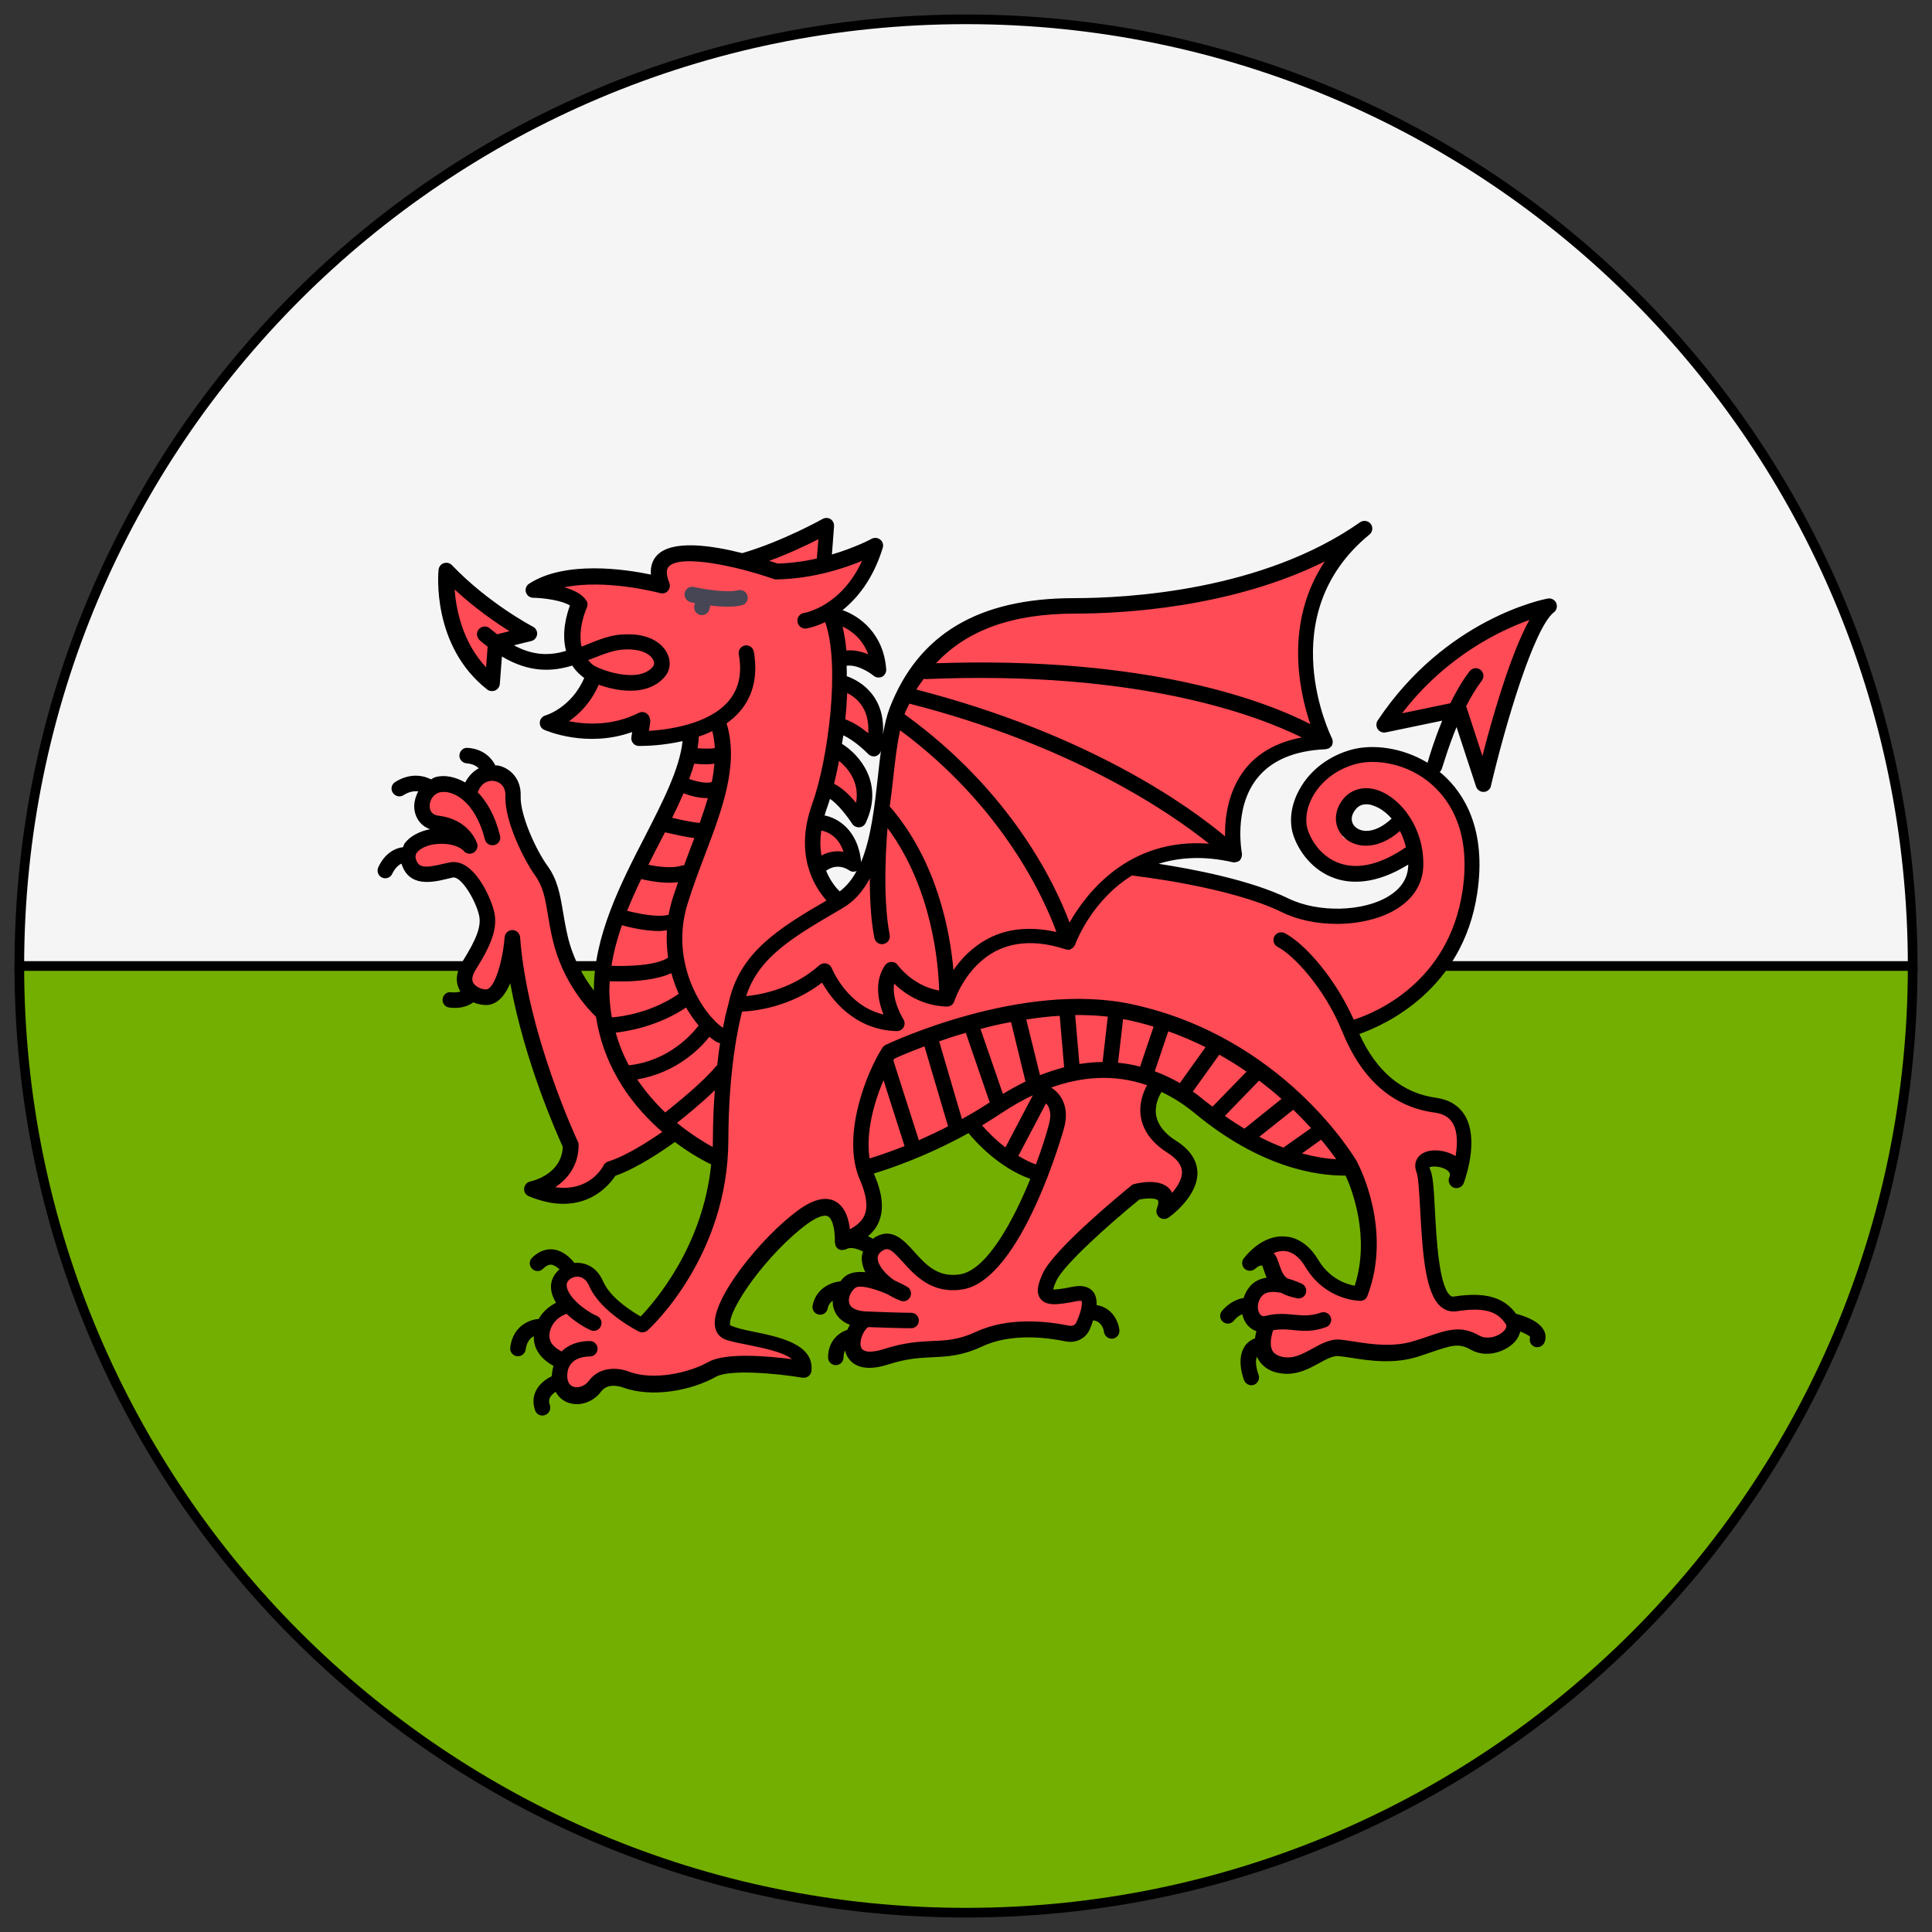
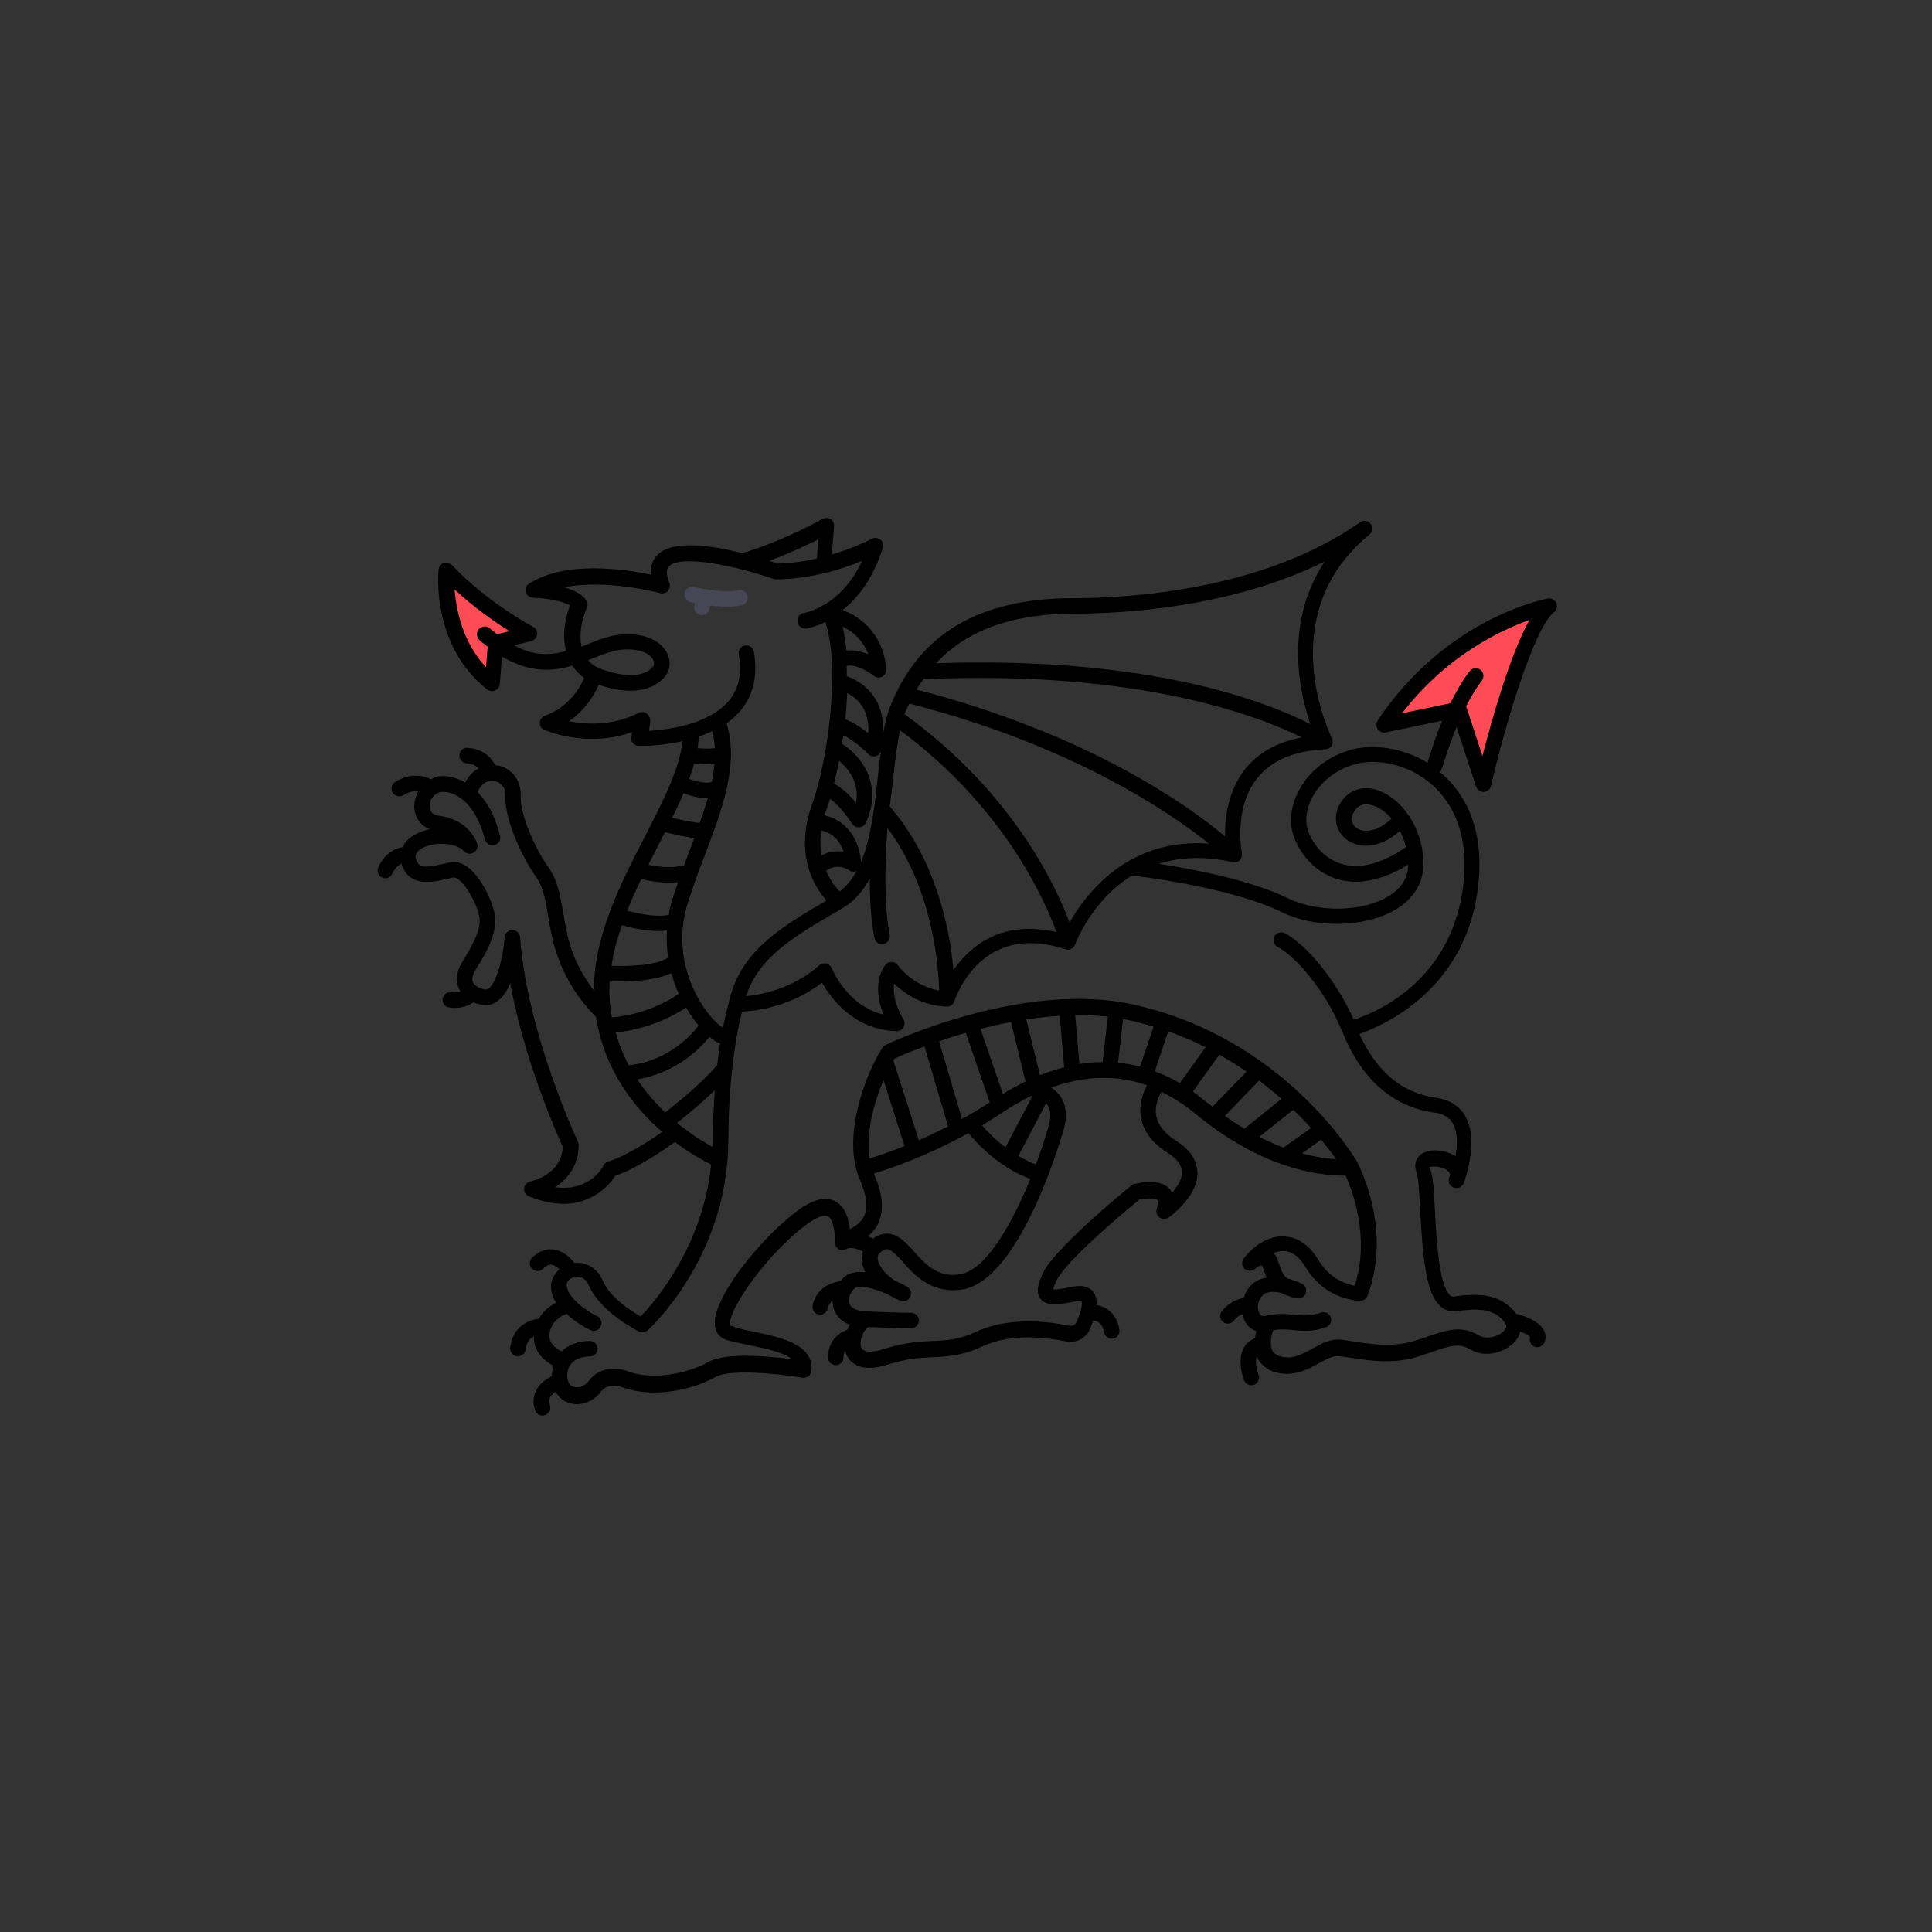
<svg xmlns="http://www.w3.org/2000/svg" version="1.1" id="Layer_1" x="0px" y="0px" viewBox="0 0 1000 1000" style="enable-background:new 0 0 1000 1000;" xml:space="preserve">
  <rect x="0" y="0" width="1000" height="1000" fill="#333333" stroke="none" />
  <style type="text/css">
	.st0{fill:#73AF00;stroke:#000000;stroke-width:5;stroke-miterlimit:10;}
	.st1{fill:#F5F5F5;stroke:#000000;stroke-width:5;stroke-miterlimit:10;}
	.st2{fill:#FF4B55;}
	.st3{fill:#464655;}
</style>
  <g>
-     <path class="st0" d="M990,500c0,270.6-219.4,490-490,490S10,770.6,10,500" />
-     <path class="st1" d="M990,500c0-270.6-219.4-490-490-490S10,229.4,10,500H990z" />
    <g>
      <path class="st2" d="M756.2,367.2c0,0,11.7,32,12.7,33.7l1.3-2.7l8-41.7l20.7-38.7l-6,0.7l-47.1,22.7c0,0-28,30.7-28.4,31.7    C717.1,373.9,756.2,367.2,756.2,367.2z" />
-       <path class="st2" d="M772.7,673.5c-1.6-0.2-24.7,0.9-24.7,0.9l-7.6-25.4l-4.3-47.9l8.2-2.2l10.2,4.8l3.7-19.2    c0,0-8.8-9.7-10.5-10.3s-21.7-5.2-21.7-5.2l-26.9-35.5l32-17.9l25-34.4l6-31l-5-25.7l-11.4-19.1c-0.2-0.5-0.3-1-0.3-1    c-0.1-0.1-0.4-0.3-0.5-0.4l-2.1-3.6l0,2.1c-4.9-3.1-15-8.4-17.7-9.8c-3.3-1.7-21-4.7-24.7-2c-3.7,2.7-20.7,10.7-23.7,16.4    c-3,5.7-5,26-5,26s5,11.3,11.3,14c6.3,2.7,18.7,5.7,20.7,5c1.7-0.6,21.3-6.4,26.7-8.8l2.4,4.8l-1,13.7l-11,7.7l-20.4,8    c0,0-31-8.7-32.4-8.3c-1.3,0.3-39.7-11.3-39.7-11.3l-36-8.3l12-6l32.7-2.3c0,0,6.3-37,7.3-37.7c1-0.7,22.4-17.7,22.4-17.7    l17.7-4.3l-10.7-45.3l16-49.4l-41.8,12l-66.3,16.5l-42.3-2.7l-37.4,12l-24,21.8l-13.8,18.7l-4.9,29.8l-3.1,39.6l-11.6,21.8    l-13.1,10.3c-1.5-3.9-8.4-18.7-8.4-18.7l16.7-4l-4.3-11l-11.7-8.7l3.7-13.3l13.3,7.3l3.7,2.7l2.3-13.7l-14.7-20.7l2.3-10.3    l17.7,9.3l-2-24l-15.7-9.7l1-13.3l17.1,5.1l-1.8-12.7l-18.7-13.6l18.2-29.4l-22.2,1.1l-1.8-9.6l-5.8-2.2c0,0-30.9,13.1-33.1,12.7    c-2.2-0.4-26.9-3.8-29.8-3.1s-13.1,3.3-13.1,3.3l-2.9,11.3l-18.9-3.1l-28-2.3l-8.5,10.3l13.3,5.3c0,0-3.1,23.6-2.2,25.4    c0.9,1.8,8.9,13.3,8.9,13.3L288,375.4l18.7,2.7l25.8-4l-0.9,6.2l34.3-3.6l-7.6,4l-9.8,29.4L320,468l-10,51.4l-16-16.7l-10.7-44.1    l-16-43.4c0,0-3.3-13.3-5.3-13.7c-2-0.3-10.7-2-10.7-2l-11,9l-14-2l-8,11l9,14c0,0-15,6-15,7.7c0,1.7,1,11.3,2,11.7    c1,0.3,23.7-0.3,23.7-0.3l13.7,24.4l-10.7,28l5.3,10.7l9.3,1.3l8.7-10l30,89.8c0,0-2.3,11.7-4,12.7c-1.7,1-9.7,10-7.7,10    c2,0,14.3,1.7,15.7,1c1.3-0.7,18.7-14,18.7-14s27.4-21,29-19.4c1.7,1.7,27.7,17.7,27.7,17.7l-12,41.4l-28.4,41.4l-17.7-10.7    l-12.7-18l-9.3,3l-3.3,5.7l1.3,12c0,0-9.7,7.7-9.7,9.3c0,1.7,1,13.7,1,13.7s6.3,3,6.7,4.7c0.3,1.7,3.7,13.7,3.7,13.7l6.7,2.3    l12.7-7.7h21l13,2l27.7-8.7l40.4,2l-3.7-7.7c0,0-16.4-8.3-22-10c-5.7-1.7-11.3-3-11.3-3l-2.3-11.7l39.7-47.1l14.7-3l5,12.3    c0,0,16.5-4,16.5-5.3c0-1.3,0-15.6,0-16.9c0-1.3-3.6-12.5-3.6-12.5s0-0.4-0.1-1l12.6-2.1l43.6-20.9l15.4,18.5l19.1,9.1l-23.8,42.7    L494,664.2l-14.7-6.7l-20.5-15.1l-8,4.9l1.8,15.1l-12-0.9l-5.3,10.7l8.9,12.9l-3.1,10.2c0,0,2.2,9.3,4.5,9.3s15.6-4.9,15.6-4.9    l39.2-3.1l28.5-9.3l29.8,2.2c0,0,5.8-20,4.5-20s-1.8-0.4-5.3-0.4c-3.6,0-16,0.4-16,0.4l-0.4-4.5l9.8-17.8l37.8-31.6l11.1,2.2    l4,5.8l11.1-8.5l-0.4-14.2l-9.8-10.2l-9.8-11.6l3.1-17.4l16.9,8c0,0,26.7,18.7,28.9,19.6c2.2,0.9,53.8,14.2,53.8,14.2l10.7,25.4    l-5.3,40l-16.5-4.9l-15.6-20c0,0-4.5-2.2-6.7-1.8c-2.2,0.4-7.6,9.3-7.6,9.3l5.3,12.5l-7.1,2.2l-6.7,4.5l-1.3,9.3l6.2,5.8    c0,0,0,10.7,0,12c0,1.3,3.6,6.2,4.9,6.7c1.3,0.4,11.6,1.8,14,1.6c2.4-0.2,20.7-7.8,20.7-7.8s34.3,0.7,35.1,0.4    c0.9-0.2,30.5-6.7,30.5-6.7l16.7,2.7c0,0,11.1-8.5,10.7-9.6C785.4,684.2,774.3,673.7,772.7,673.5z M708.8,432.6    c-9,1-13.7,3.7-14.3-1.3c-0.7-5-0.7-15,0.3-15.4c1-0.3,11.3-6.3,11.7-5.3c0.3,1,10.7,6,10.7,6l6.3,12.7    C720.1,431.1,715,431.9,708.8,432.6z" />
      <path class="st2" d="M253.9,350.8c0,0,3.7-19,4.7-19s14.7-5,14.7-5l-40.7-26.4c0,0,7,32.4,7.7,35    C240.9,338.1,253.9,350.8,253.9,350.8z" />
    </g>
    <g>
      <path class="st3" d="M357.5,311.7c0.1,0,1,0.2,2.2,0.5l-0.3,1.3c-0.5,2.1,0.8,4.3,3,4.8c0.3,0.1,0.6,0.1,0.9,0.1    c1.8,0,3.5-1.3,3.9-3.1l0.4-1.9c2.9,0.4,6.1,0.6,9.1,0.6c2.6,0,5.1-0.2,7.2-0.7c2.2-0.5,3.5-2.6,3-4.8c-0.5-2.2-2.6-3.5-4.8-3    c-6.3,1.5-18.7-0.7-22.9-1.7c-2.1-0.5-4.3,0.8-4.8,3C354,309,355.3,311.2,357.5,311.7z" />
      <path d="M753.9,376.3l10.1,30.8c0.5,1.6,2.1,2.8,3.8,2.8c0.1,0,0.1,0,0.2,0c1.8-0.1,3.3-1.3,3.7-3.1c7.4-31.6,22.2-81.7,32.6-89.9    c1.5-1.1,1.9-3.1,1.2-4.8c-0.8-1.7-2.5-2.6-4.4-2.3c-2.1,0.4-52.8,10.3-88,63.1c-0.9,1.4-0.9,3.1,0,4.5c0.9,1.3,2.5,2,4.1,1.7    l29.3-6.1c-4.1,9.9-6.7,18.6-7.6,21.8c-13.4-8.1-28.4-9.6-38.9-6.9c-11.9,3.1-22,10.7-27.5,20.9c-4.3,7.8-5.4,16.3-3.1,23.4    c2.7,8.2,9.8,18.5,21.8,22.5c7.9,2.7,20.8,3.3,37.7-7.2c0,0.1,0,0.2,0,0.2c-0.1,6.7-3.5,12.1-10.2,16.2    c-13.2,8.1-36.4,8.6-51.7,1.2c-20.1-9.8-50.4-15.4-67.3-18c10.5-3.3,23.2-4.3,38.4-0.8c0.2,0.1,0.4,0,0.6,0c0.1,0,0.2,0.1,0.3,0.1    c0.1,0,0.2-0.1,0.3-0.1c0.9-0.1,1.8-0.4,2.5-1c0,0,0,0,0,0c0,0,0,0,0,0c0,0,0,0,0-0.1c0.6-0.7,0.9-1.5,1-2.4c0-0.2,0-0.4,0-0.6    c0-0.2,0.1-0.4,0-0.5c0-0.2-4.5-23,7.7-38.6c7.3-9.4,19.3-14.6,35.7-15.3c0.3,0,0.5-0.2,0.7-0.2c0.4-0.1,0.7-0.1,1-0.3    c0.3-0.2,0.5-0.4,0.7-0.6c0.2-0.2,0.5-0.3,0.6-0.5c0,0,0-0.1,0.1-0.2c0,0,0.1-0.1,0.1-0.1c0.1-0.1,0.1-0.3,0.1-0.4    c0.2-0.4,0.3-0.8,0.3-1.2c0-0.2,0-0.4,0-0.6c0-0.5-0.1-0.9-0.3-1.3c0-0.1,0-0.2-0.1-0.3c-0.3-0.6-31.7-63.5,19.4-105.4    c1.7-1.4,2-3.8,0.7-5.5c-1.3-1.7-3.7-2.1-5.5-0.9c-50.5,35.5-120.4,39.3-148.1,39.3c-49.4,0-80.6,18.6-95.4,56.8    c-1.5,4-2.6,8.7-3.5,13.7c0.5-7.1-0.8-13.3-4-18.5c-4.6-7.4-11.5-10.5-14.7-11.6c0-1.8,0-3.6-0.1-5.4c5.4-0.8,11.8,3.4,13.9,5.1    c0.7,0.6,1.7,1,2.6,1c0.6,0,1.2-0.1,1.8-0.4c1.4-0.7,2.3-2.2,2.2-3.8c-1.3-18.6-13.9-27.7-22.6-30.7c7.6-6.1,15.8-16,20.8-32.2    c0.5-1.6,0-3.3-1.3-4.3c-1.3-1-3-1.2-4.5-0.4c-0.1,0.1-8.3,4.5-20.5,8.1l1.1-14.6c0.1-1.5-0.6-2.9-1.8-3.7    c-1.2-0.8-2.8-0.8-4.1-0.1c-0.2,0.1-20.7,11.6-41.6,17.7c-15.8-4-36.3-7.1-44.1,1.1c-1.9,2-3.6,5.1-3.2,10    c-13.4-2.8-44.3-7.4-63,4.7c-1.5,0.9-2.2,2.8-1.7,4.4c0.5,1.7,2,2.9,3.8,2.9c5.9,0.1,15.1,1.5,19,4c-1.7,4.6-4.5,14.2-2,23.5    c-8.1,2.4-16.7,2.7-27-2.9l9-2.2c1.6-0.4,2.8-1.8,3-3.4c0.2-1.7-0.7-3.3-2.1-4c-0.2-0.1-23-12-42-31.9c-1.1-1.1-2.7-1.5-4.2-1    c-1.5,0.5-2.5,1.8-2.7,3.4c-0.2,1.6-3.6,39.5,25.2,62c0.7,0.6,1.6,0.8,2.5,0.8c0.5,0,1.1-0.1,1.6-0.3c1.3-0.6,2.3-1.9,2.4-3.3    l1.1-14.3c14.4,8.6,26.2,7.8,36.4,4.7c1.3,2,2.9,3.8,5,5.5c0.3,0.3,0.8,0.6,1.2,0.9c-6.6,15.3-19.6,19.3-20.1,19.4    c-1.6,0.5-2.8,1.9-2.9,3.6c-0.1,1.7,0.8,3.3,2.4,3.9c1,0.4,21.9,9.5,45.4,1.1l-0.4,2.7c-0.2,1.1,0.2,2.3,0.9,3.1    c0.7,0.9,1.8,1.4,3,1.4c0.1,0,0.4,0,0.8,0c2.7,0,11.6-0.2,21.8-2.5c-1.5,14.3-10.3,31.4-19.5,49.4c-12.6,24.4-26.6,51.9-26.4,79.7    c-4.8-6.2-10.8-15.9-13.7-28.7c-1-4.5-1.7-8.5-2.3-12.1c-1.5-8.9-2.8-16.5-8-23.7c-5.9-8.1-14.3-26.3-13.9-36.2    c0.3-9.2-5.7-14.6-11.8-15.8c-0.4-0.1-0.9,0-1.3,0c-1.4-2.9-5.4-8.5-14.3-9.1c-2.2-0.3-4.1,1.5-4.3,3.7c-0.2,2.2,1.5,4.1,3.7,4.3    c3.1,0.2,5.1,1.4,6.3,2.6c-2.9,1.5-5.3,4-7,7.3c-5.4-3.1-10.8-3.9-14.9-2.9c-1.1,0.2-1.9,0.8-2.8,1.3c-2.7-1.4-9.9-4.1-18.6,1.4    c-1.9,1.2-2.4,3.7-1.2,5.5c0.8,1.2,2.1,1.9,3.4,1.9c0.7,0,1.5-0.2,2.1-0.6c3.1-2,5.8-2.2,7.7-2c-1.4,2.6-2.2,5.6-2.1,8.3    c0.3,5.4,3.4,9.6,8.2,11.3c-5.7,1.1-10.6,3.8-13.2,7.4c-0.4,0.6-0.5,1.3-0.8,1.9c-3.7,0.4-9.3,2.8-12.8,10.4    c-0.9,2-0.1,4.4,1.9,5.3c0.6,0.3,1.1,0.4,1.7,0.4c1.5,0,2.9-0.8,3.6-2.3c1.6-3.3,3.5-4.7,4.8-5.3c3.8,12.5,16.2,9.7,23.6,7.9    l3-0.7c4.2-0.8,11.6,11.4,13.5,19.3c1.4,5.5-1,12.2-8.4,24c-4.5,7.2-3.2,12.4-1.3,15.5c0,0.1,0.1,0.1,0.1,0.2    c-1.2,0.4-2.7,0.6-4.7,0.4c-2.2-0.4-4.2,1.2-4.5,3.4c-0.3,2.2,1.2,4.2,3.4,4.5c1,0.1,2,0.2,2.9,0.2c4.7,0,7.8-1.6,9.6-2.9    c2.6,1.1,5.3,1.5,7.3,1.4c5.5-0.5,9.3-5.3,11.8-11.3c7.4,40.6,24.3,78.3,27.2,84.7c-0.6,14.4-16.1,17.8-16.8,17.9    c-1.7,0.4-3,1.8-3.2,3.6c-0.2,1.8,0.8,3.4,2.5,4.1c6.8,2.8,12.7,3.9,17.8,3.9c15.8,0,24.2-10.4,26.9-14.5    c11.7-4.1,25.4-13.6,30.8-17.5c8.9,6.7,16.3,10.4,18.8,11.6c-4.3,42.5-29.2,71.1-36.5,78.7c-4.9-2.8-15.8-9.8-19.4-18.1    c-3.4-7.9-9.7-10.1-14.9-9.6c-1.7-2.2-5.6-6.4-11-7c-2.7-0.3-6.7,0.2-10.9,4.3c-1.6,1.6-1.6,4.1,0,5.7c1.6,1.6,4.1,1.6,5.7,0    c2.3-2.3,3.8-2.1,4.3-2.1c1.5,0.2,3,1.3,4.2,2.4c-2.9,2.5-4.7,6-4.4,9.8c0.2,2.7,1.2,5.2,2.6,7.5c-2.9,1.5-6.4,4-8.7,7.9    c-0.1,0.1-0.2,0.4-0.3,0.5c-4.8,0.3-13.4,3.7-14.7,14.8c-0.3,2.2,1.3,4.2,3.5,4.5c0.2,0,0.3,0,0.5,0c2,0,3.7-1.5,4-3.5    c0.5-4,2.4-5.9,4.2-6.9c0,1.6,0.1,3.4,0.7,5.1c1.4,4.2,4.6,7.6,9.5,10.3c-0.5,1.6-0.8,3.4-0.9,5.3c-2.6,1.3-6.4,3.7-8.3,7.8    c-1.5,3.1-1.5,6.5-0.3,10c0.6,1.6,2.1,2.6,3.8,2.6c0.5,0,0.9-0.1,1.4-0.3c2.1-0.8,3.1-3.1,2.4-5.2c-0.7-1.9-0.3-3,0-3.7    c0.6-1.3,1.8-2.3,3-3.1c1.5,2.7,3.7,4.7,6.7,5.7c1.4,0.4,2.8,0.7,4.2,0.7c4.8,0,9.6-2.4,12.7-6.6c3.7-5,11-2.1,11.4-2    c15.2,5.5,35.6,1.4,48-5.6c6.9-3.9,31.1-1.8,44.8,0.5c1.1,0.1,2.2-0.1,3.1-0.8c0.9-0.7,1.4-1.7,1.5-2.8    c1.4-13.8-16.5-17.5-30.9-20.4c-3.9-0.8-7.6-1.6-11.2-3.1c-1.4-8.1,19.7-37.6,39.8-52.4c4.9-3.6,8.9-5.1,10.9-4    c2.8,1.6,3.7,8.8,3.5,13.2c0,0.1,0.1,0.2,0.1,0.3c0,0.4,0.1,0.9,0.2,1.3c0.1,0.2,0.1,0.3,0.2,0.5c0.1,0.1,0.1,0.2,0.1,0.3    c0.2,0.4,0.5,0.6,0.8,0.9c0.1,0.1,0.1,0.1,0.1,0.2c0,0,0,0,0,0c0.5,0.4,1.1,0.6,1.7,0.7c0.2,0,0.3,0,0.5,0c0.4,0,0.9,0,1.3-0.2    c0.1,0,0.2,0,0.3,0c0.3-0.1,0.7-0.3,1-0.4c2.1-1.1,5.8,0.1,8.3,1.4c-0.5,1.5-0.8,3-0.6,4.6c0.2,2.1,0.8,4.1,1.8,6.1    c-4-0.4-7.7,0-10.4,2.1c-1,0.7-1.7,1.7-2.5,2.6c-5.6,0.6-12.7,4.1-14.4,12.5c-0.4,2.2,1,4.3,3.1,4.7c0.3,0.1,0.5,0.1,0.8,0.1    c1.9,0,3.5-1.3,3.9-3.2c0.4-2,1.4-3.2,2.6-4.1c0,1.5,0.1,2.9,0.6,4.3c0.8,2.5,2.9,6.2,8.3,8.2c-0.5,0.8-0.9,1.7-1.3,2.6    c-4,1.3-10,5.4-10,14.3c0,2.2,1.8,4,4,4c2.2,0,4-1.8,4-4c0-1.6,0.4-2.7,0.9-3.6c0.1,0.6,0.2,1.2,0.4,1.7c1,2.5,3.9,7.3,12.1,7.3    c2.7,0,5.9-0.5,9.9-1.8c9.6-3.1,16.3-3.4,22.9-3.7c7.8-0.4,15.2-0.7,25.6-5.6c15-7,33.5-4.6,43.2-2.6c5.3,1.1,10.4-1.5,12.5-6.3    c0.7-1.6,1.2-3.1,1.7-4.6c4.5,0.5,5.5,4.9,5.6,5.9c0.2,2,2,3.6,4,3.6c0.1,0,0.3,0,0.4,0c2.2-0.2,3.8-2.2,3.6-4.4    c-0.4-4.2-3.5-11.7-11.8-13c0.1-2.8-0.4-5.2-1.8-6.9c-1.5-1.9-4.6-3.8-10.5-2.6c-6.1,1.3-9,1.5-10.2,1.4c0.2-0.8,0.6-2.2,1.7-4.5    c3.6-8.1,27.3-29.3,42.9-42c3.7-0.8,8.5-0.9,9.6,0.4c0.4,0.4,0.4,1.9-0.5,4.2c-0.6,1.6-0.1,3.5,1.3,4.6c1.4,1.1,3.3,1.1,4.8,0.1    c0.6-0.4,15.1-10.8,14.9-23.3c-0.2-6.4-3.9-11.9-11-16.4c-6.1-3.8-9.5-8.3-10.4-13.2c-0.8-5.1,1.3-9.7,2.8-12.1    c5.7,2.7,11.5,6.3,17.2,11c33.8,28,62.6,32.4,78.1,32.3c3.3,7.2,12.8,31.8,4.7,57c-4.3-0.8-12.9-3.5-18.8-13.3    c-5.7-9.5-12.5-11.9-17.3-12.2c-7.4-0.6-15.2,3.6-21.3,11.3c-1.3,1.6-1.1,4,0.4,5.4c1.5,1.4,3.9,1.4,5.5,0c1-1,2.9-2.1,3.7-1.5    l0.8,2.3c0.4,1.3,0.9,2.6,1.4,3.8c-3.2,0.5-6.3,1.8-8.6,4.5c-1.6,1.8-2.6,3.9-3.3,6c-7.3,1.3-11.3,6.9-11.5,7.1    c-1.2,1.8-0.7,4.3,1.1,5.5c0.7,0.5,1.5,0.7,2.2,0.7c1.3,0,2.5-0.6,3.3-1.7c0.1-0.1,1.6-2.1,4.2-3.2c0.3,1.5,0.9,3,1.7,4.3    c1.4,2.2,3.3,3.7,5.6,4.5c-0.3,1.2-0.6,2.4-0.7,3.8c-0.1,0-0.2,0-0.3,0c-9.6,4-7.6,16-5.3,21.7c0.6,1.5,2.1,2.5,3.7,2.5    c0.5,0,1-0.1,1.5-0.3c2-0.8,3-3.2,2.2-5.2c0-0.1-2.3-6-0.8-9.3c0,0.1,0,0.2,0.1,0.3c1.7,3.7,4.9,6.4,9.2,7.7    c2.2,0.6,4.2,0.9,6.2,0.9c6.6,0,12.1-3,16.8-5.6c3.6-2,7.1-3.8,9.8-3.6c2,0.2,4.2,0.5,6.7,0.9c9.4,1.5,22.2,3.4,34.9-0.7    c2.4-0.8,4.5-1.5,6.5-2.2c10.4-3.5,14.2-4.9,20.5-1.3c7.7,4.4,17.5,1.4,22.6-3.9c1.6-1.7,2.5-3.6,3-5.5c2.6,1,4.7,2.2,5.1,2.8    c-0.7,2.1,0.3,4.4,2.4,5.1c0.4,0.2,0.9,0.2,1.3,0.2c1.6,0,3.2-1,3.8-2.7c0.8-2.1,0.6-4.3-0.5-6.2c-2.6-4.8-10.4-7.4-14.3-8.4    c-6.4-8.7-16.2-11.4-32.3-8.9c-0.6,0.1-1.1,0-1.7-0.5c-5.9-4.8-7.2-29.5-8-44.3c-0.6-11.8-1-18.7-2.9-22c0.9-0.8,6-0.9,9.2,1.4    c1.5,1.1,1.7,2.1,1.3,3.3c-0.1,0.2-0.1,0.3-0.2,0.5c-0.8,2,0.2,4.3,2.3,5.2c2,0.8,4.3-0.2,5.2-2.2c0.1-0.3,0.2-0.6,0.3-0.9    c1.4-4.1,7.3-22.4,0.4-34.1c-3.1-5.2-8.1-8.3-15-9.3c-17.5-2.4-30.8-13.5-39.7-33c13.6-4.8,53.5-22.9,61-72.8    c5-33.2-6.9-51.8-17.8-61.5c-0.5-0.5-1.1-0.8-1.6-1.3c0.3-0.4,0.7-0.7,0.9-1.3C746.4,398.1,749.1,388,753.9,376.3z M725.7,369.2    c22.8-29.7,50.8-42.9,65.9-48.3c-9.9,17.9-19.4,51.3-24.3,70.4l-8.3-25.4c0-0.1-0.1-0.1-0.2-0.2c2.4-4.8,5.2-9.5,8.2-13.4    c1.3-1.8,1-4.3-0.7-5.6c-1.8-1.4-4.3-1-5.6,0.7c-3.8,4.9-7.1,10.7-10,16.6L725.7,369.2z M251.6,345.4    c-12.3-13.1-15.5-30-16.3-40.3c10.6,9.8,21.2,17.1,28.4,21.6l-6.4,1.6c-1.2-1-2.4-1.9-3.7-3c-1.6-1.5-4.2-1.3-5.7,0.3    c-1.5,1.6-1.3,4.2,0.3,5.7c1.4,1.3,2.8,2.3,4.2,3.4L251.6,345.4z M553.6,477.5c-7.5-20-30.1-67.8-85.4-107.8    c0-0.1,0.1-0.3,0.1-0.4c0.7-1.8,1.6-3.4,2.4-5.1c83.8,21.4,134.8,56.2,155.1,72.5C584.3,433.5,562.3,462.2,553.6,477.5z     M644.3,398.3c-8.8,11.4-10.4,25.2-10.2,34.6c-18.4-15.4-70-52.8-159.8-76c1.2-2,2.6-3.8,3.9-5.6c0.3,0.1,0.6,0.2,0.9,0.2    c110.5-4.7,172.1,19,194.7,30.2C661.1,384.1,651.1,389.6,644.3,398.3z M556.3,317.6c24.4,0,80.8-2.9,129.4-27    c-20.9,31.4-13.4,66.7-7.5,84.2c-22.4-11.5-83-35.3-193.7-31.5C500.5,326.1,524.1,317.6,556.3,317.6z M462.3,402.9    c1-9.1,2-17.7,3.6-24.9c53.2,39.4,74.6,87.1,80.9,104.4c-13.1-2.9-24.9-2-35.1,3.3c-8.3,4.3-14.2,10.6-18.2,16.4    c-1.8-20.1-8.4-56.1-32.7-84.4c-0.1-0.1-0.2-0.1-0.3-0.2C461.2,412.5,461.8,407.7,462.3,402.9z M457.3,525.1    c-18.6-4.3-26.4-23.1-26.8-24c-0.5-1.2-1.5-2.1-2.8-2.4c-0.3-0.1-0.6-0.1-0.9-0.1c-1,0-1.9,0.4-2.7,1c-13.4,12-29.7,15.2-37.9,16    c6.5-20.3,24.6-30.8,49-45l1.1-0.7c6.1-3.5,10.5-8.9,13.9-15.2c0,10.1,0.5,21.3,2.4,30.8c0.4,1.9,2,3.2,3.9,3.2    c0.3,0,0.5,0,0.8-0.1c2.2-0.4,3.6-2.5,3.2-4.7c-4-20.4-1.5-51.2-1.1-55.3c23.3,31.4,26.4,71.1,26.7,84.1    c-13.7-2.4-21.3-13-21.4-13.1c-0.7-1.1-2-1.7-3.3-1.7h0c-1.3,0-2.5,0.6-3.3,1.7C452.3,508.1,454.6,518.4,457.3,525.1z     M443.1,415.6c-3.1-3.8-7.3-8-11.4-9.9c0.9-3.7,1.8-7.7,2.6-11.9C438.6,397.4,445.1,404.6,443.1,415.6z M425.1,429.9    c1.2,0.2,8.5,1.6,11.5,11c-3.4-0.6-7.4-0.3-11.4,1.9C424.5,439,424.4,434.7,425.1,429.9z M439.4,450.4c1.2,0.9,2.7,1,4,0.4    c-2.3,4.3-5.2,7.9-8.8,10.6c-2-2-4.9-5.5-7-10.7C433.5,446.4,438.8,450,439.4,450.4z M453.2,391.4c1.4-0.4,2.5-1.5,2.8-2.9    c-0.6,4.4-1.1,8.8-1.6,13.5c-1.7,15.2-3.5,31.7-8.7,44.2c-1.5-16.8-12.5-23-18.9-24.1c0.3-1.2,0.7-2.3,1.1-3.5    c0.6-1.6,1.1-3.3,1.7-5.1c3.7,2.3,8.7,8.6,11.5,12.9c0.7,1.1,2,1.8,3.4,1.8c0.1,0,0.2,0,0.3,0c1.5-0.1,2.7-1,3.3-2.3    c9.6-20.6-3.3-35.3-12.3-40.9c0.2-1.5,0.5-2.9,0.7-4.4c5.2,2.4,10.8,7.5,12.8,9.6c0.8,0.8,1.8,1.3,2.9,1.3    C452.5,391.5,452.8,391.5,453.2,391.4z M446.5,365.9c2.3,3.7,3.2,8.3,2.9,13.6c-3.3-2.7-7.5-5.6-11.9-7.2c0.5-4.6,0.8-9.1,1-13.6    C440.9,359.9,444.2,362.1,446.5,365.9z M449.4,338.7c-3.3-1.4-7.2-2.4-11.3-2c-0.4-4.5-1.1-8.6-2-12.4    C440.4,326.3,446.4,330.5,449.4,338.7z M423.6,279.1l-0.8,10c-6.2,1.4-13,2.4-20.3,2.6c-1.1-0.4-2.6-0.9-4.4-1.4    C408.5,286.5,417.7,282.1,423.6,279.1z M306.6,343.9c-0.8-0.7-1.5-1.4-2.2-2.2c0.8-0.3,1.6-0.6,2.3-0.9c5.6-2.2,10.8-4.3,15.9-4.6    c11.3-0.7,14.7,3.8,15.4,5.2c0.8,1.4,0.6,2.6,0.2,3.3c-1.9,2.6-4.9,4.1-9,4.6C319.8,350.2,308.7,345.7,306.6,343.9z M334.7,369.3    c-1.2-0.9-2.8-1-4.1-0.3c-13.7,6.9-27.4,6-36.1,4.3c5.2-3.6,11.3-9.5,15.4-18.9c4.7,1.7,10.5,3.1,16.3,3.1c1.3,0,2.7-0.1,4-0.2    c6.3-0.8,11.3-3.5,14.5-7.8c2.4-3.3,2.6-7.8,0.4-11.8c-1.7-3.1-7.3-10.3-22.9-9.3c-6.4,0.3-12.5,2.8-18.4,5.2    c-0.9,0.4-1.9,0.8-2.8,1.1c-2.1-9.5,2.6-19.9,2.7-20.1c0.6-1.3,0.5-2.8-0.3-3.9c-2.2-3.3-6.7-5.4-11.3-6.7    c21.6-4.5,49.3,2.9,49.6,3c1.5,0.4,3,0,4-1.2c1-1.1,1.3-2.7,0.7-4.2c-1.6-4.1-1.7-6.9-0.2-8.4c6.2-6.5,35.5-0.1,54.3,6.5    c0.4,0.2,0.9,0.1,1.4,0.2c18.5-0.3,34.7-5.6,44.3-9.6c-10.8,23.5-29.2,26.8-30.1,27c-2.2,0.3-3.7,2.4-3.3,4.6    c0.3,2.2,2.4,3.7,4.6,3.4c0.4-0.1,4.3-0.7,9.7-3.3c7.9,21.9,1.7,70.7-6.7,94.1c-9.4,26.2,1,42.8,7.4,50    c-25.3,14.7-45.1,27.2-50.6,52.9c0,0,0,0,0,0.1c-0.1,0.4-1.5,4.9-3,12.9c-9.8-6.5-28.1-33.2-18.2-64.6c2.7-8.6,5.8-16.9,8.9-25    c9.1-24,17.6-46.7,11.2-68c2.5-1.8,4.8-3.8,6.8-6.1c7-8.1,9.4-18.5,7.3-30.9c-0.4-2.2-2.4-3.7-4.6-3.3c-2.2,0.4-3.6,2.5-3.2,4.6    c1.8,10,0,18-5.4,24.3c-10.5,12.2-31.8,14.7-41.1,15.3l0.7-5C336.5,371.6,335.9,370.1,334.7,369.3z M370.6,551.9    c-6.9,8.4-20.9,19.6-26.3,23.9c-5-4.8-10-10.5-14.5-17.1c20.5-3.5,32.8-16.2,37.4-22.1c1.5,1.3,3,2.4,4.3,3    c0.4,0.2,0.8,0.2,1.2,0.3c-0.5,3.4-1,7.3-1.5,11.6C371,551.6,370.8,551.7,370.6,551.9z M321.9,478.9c3.2,0.9,11.6,3,19.3,3    c1.4,0,2.7-0.3,4-0.4c-0.3,4.9,0,9.7,0.6,14.2c-6.4,4.2-21.3,4.5-29.3,4.2C317.6,492.8,319.5,485.8,321.9,478.9z M331.9,455    c3,0.7,8.7,1.9,14.6,1.9c1.5,0,3-0.1,4.5-0.3c-0.9,2.7-1.9,5.4-2.8,8.2c-0.9,2.9-1.6,5.8-2.1,8.7c0,0-0.1,0-0.1,0    c-5.9,1.5-16.1-0.7-21.4-2.1C326.9,465.8,329.3,460.3,331.9,455z M341.1,436.8c1-2,2.1-4,3.1-6c3.5,0.8,10.4,2.4,15.2,3    c-0.7,1.8-1.4,3.7-2.1,5.5c-1.1,2.8-2.1,5.7-3.2,8.6c-0.5,0-1,0-1.5,0.2c-4.7,1.5-12.2,0.5-17-0.5    C337.4,443.9,339.3,440.3,341.1,436.8z M353.8,410.6c2.9,1.1,7.5,2.5,12.2,2.5c0.1,0,0.3-0.1,0.4-0.1c-1.2,4.2-2.7,8.5-4.2,12.9    c-2.2,0-8.8-1.3-14.3-2.6C350,419.1,352,414.8,353.8,410.6z M359.3,395.3c2.3,0.2,4.4,0.3,6.1,0.3c1.7,0,3.1-0.1,4.4-0.3    c-0.3,3.1-0.7,6.3-1.4,9.5c-3,0.9-8-0.3-11.7-1.6C357.7,400.5,358.6,397.9,359.3,395.3z M321.7,508c7.7,0,18.4-0.9,25.8-4.3    c1,3.8,2.4,7.4,3.8,10.7c-13.8,9.6-29.1,11.8-34.6,12.2c-0.6-3.3-1-6.7-1.2-10.3c-0.2-2.8-0.1-5.6,0.1-8.4    C317.2,507.9,319.3,508,321.7,508z M355.1,521.5c2.1,3.5,4.3,6.7,6.5,9.3c-3.4,4.5-15.4,18.3-36.1,20.6    c-2.8-5.1-5.1-10.8-6.8-16.9C325.6,533.7,340.9,531,355.1,521.5z M368.7,378.4c0.7,2.9,1.1,5.8,1.3,8.8l0,0    c-1,0.3-4.8,0.4-8.9,0.1c0.3-2.1,0.5-4.1,0.6-6.1C364.1,380.5,366.4,379.5,368.7,378.4z M314.8,601.2c-1,0.3-1.9,1.1-2.4,2    c-0.3,0.7-7.1,13.8-25,11.3c6.3-4.2,12.1-11.2,12.1-21.9c0-0.6-0.1-1.2-0.4-1.7c-0.3-0.6-26.3-56.1-29.9-105.8    c-0.2-2.1-1.9-3.7-4-3.7h0c-2.1,0-3.8,1.6-4,3.7c-1,12.5-5.2,26.7-9.5,27c-1.6,0.2-5.3-1-6.7-3.3c-1-1.7-0.6-4.1,1.3-7    c7.3-11.6,11.7-21.1,9.4-30.2c-1.9-7.6-10.8-27.7-23-25.2l-3.2,0.7c-10.3,2.5-13,1.9-14.3-2.7c-0.3-1.2-0.1-2.1,0.6-3.1    c1.8-2.4,6.2-4.3,11.2-4.5c9.2-0.5,12.9,3.4,13,3.6c1.2,1.5,3.3,1.9,5,1c1.7-0.9,2.5-2.9,2-4.7c-0.2-0.5-3.9-12.5-20-14.5    c-3.6-0.4-4.5-2.8-4.6-4.6c-0.2-3.1,1.8-6.7,5.3-7.5c6.3-1.4,18.1,4,23.3,24.4c0.5,2.2,2.8,3.4,4.9,2.9c2.1-0.5,3.5-2.7,2.9-4.9    c-2.6-10.5-6.9-17.7-11.6-22.5c0.1-0.1,0.2-0.3,0.3-0.4c1.9-4.9,5.9-5.9,8.7-5.3c2.7,0.6,5.6,2.9,5.4,7.7    c-0.5,13.3,10,33.7,15.4,41.2c4.1,5.7,5.2,11.8,6.6,20.3c0.6,3.8,1.3,7.9,2.4,12.6c5.3,23.1,19.3,37.1,22.5,40.2    c4.3,27.8,20,47.2,34.3,59.6C336.8,590,324.5,598.2,314.8,601.2z M350.4,581.2c4.6-3.6,12.8-10.3,19.6-16.9    c-0.6,7.8-1,16.4-1,26.1c0,1.1-0.1,2.2-0.1,3.3C364.9,591.5,358,587.4,350.4,581.2z M597.7,554.5l7-20.7    c6.8,2.4,13.2,5.2,19.3,8.2l-13.3,18.6C606.5,558.2,602.1,556.1,597.7,554.5z M590.1,552.1c-3.7-1-7.5-1.7-11.4-2l2.6-22.6    c0.9,0.2,1.9,0.3,2.8,0.5c4.5,1,8.8,2.1,13,3.4L590.1,552.1z M570.7,549.7c-4,0-7.9,0.4-12,1l-2.2-25.3c5.7-0.1,11.3,0.2,16.9,0.8    L570.7,549.7z M548.5,525.8l2.3,26.6c-4.1,1.1-8.3,2.5-12.5,4.1l-7.1-28.8C536.9,526.8,542.7,526.1,548.5,525.8z M536.2,602.7    c-3.2-1.1-6.2-2.7-9.1-4.4l14.3-27.2c0.3,0.4,0.7,0.7,1,1.2c1.4,2.4,1.6,5.6,0.6,9.4C541.7,586.8,539.3,594.4,536.2,602.7z     M518.4,576.1c5-3.3,10.4-6.5,16.2-9.2l-14.2,27c-5.5-4.2-9.7-8.7-12.1-11.4C511.7,580.4,515.1,578.3,518.4,576.1z M523.3,529    l7.5,30.8c-3.9,1.9-7.7,4-11.7,6.4l-11.6-33.6C512.6,531.2,517.9,530,523.3,529z M499.9,534.6l12.2,35.5c0.1,0.2,0.2,0.2,0.3,0.4    c-4.9,3.2-9.7,6.1-14.5,8.7l-11.8-40.2C490.3,537.5,494.9,536,499.9,534.6z M478.5,541.6l12.2,41.3c0,0,0,0,0,0.1    c-5.3,2.7-10.4,5.1-15.1,7.2l-13.2-41.3c0.2-0.3,0.4-0.7,0.5-0.9C465.1,546.9,470.7,544.5,478.5,541.6z M457.3,559.1l10.9,34.1    c-8.3,3.3-14.8,5.4-18.1,6.4C448,586.3,452.4,570.6,457.3,559.1z M454.9,632.4c2.7-6.5,1.9-14.5-2.4-24.5    c-0.1-0.2-0.2-0.4-0.2-0.5c6.7-2,26.4-8.4,49-20.9c4,4.9,16,18,32,23.7c-9.1,22.3-22.7,47.2-36.4,49.4c-11.5,1.8-17.7-5-23.7-11.7    c-5.2-5.8-11.2-12.4-19.6-7.9c-0.7,0.3-1.2,0.8-1.7,1.2c-0.7-0.4-1.6-0.8-2.6-1.3C451.6,637.8,453.7,635.5,454.9,632.4z     M590.5,578.1c1.2,7.3,5.9,13.6,14,18.7c4.7,3,7.2,6.3,7.3,9.8c0.1,3.7-2.4,7.6-5.1,10.8c-0.4-0.8-0.8-1.4-1.3-2    c-5.1-5.7-16.2-3.1-18.4-2.5c-0.6,0.1-1.1,0.4-1.5,0.8c-4.1,3.3-40.3,33-45.8,45.5c-2.1,4.7-3.9,9.6-1.1,13.1    c2.9,3.7,8.6,3.2,18.6,1.2c0.9-0.2,1.5-0.2,1.9-0.2c0.5,0,0.7,0,0.7,0.1c0.3,0.6,0.6,3.8-2.7,11.1c-0.6,1.3-2.1,2-3.6,1.7    c-10.7-2.2-31.2-4.8-48.2,3.1c-9,4.2-15.3,4.5-22.6,4.8c-6.7,0.3-14.4,0.7-25,4.1c-2.4,0.8-10.5,3.1-12-0.8    c-1.2-3.2,1.2-8.9,3.7-10.5c15.8,0.6,22.2,0.6,22.2,0.6c2.2,0,4-1.8,4-4c0-2.2-1.8-4-4-4c-0.1,0-6.7,0-23.2-0.7    c-2.8-0.1-7.8-0.8-8.8-4.2c-0.8-2.5,0.6-6.1,3.1-8c2.2-1.7,9.5,0.2,16.7,3.3c2.3,1.4,4.7,2.6,6.9,3.4c2,0.7,4.1-0.3,4.9-2.2    c0.8-1.9,0.1-4.1-1.7-5.1c-1.4-0.8-3.7-2-6.6-3.3c-4.7-3.2-8.4-7.7-8.6-11.2c-0.1-1.3,0.2-2.9,3.1-4.5c2.6-1.3,4.4,0.1,9.9,6.2    c6.4,7.1,15.1,16.7,30.9,14.2c30.8-5,52.4-82.9,52.6-83.7c1.6-6,1.1-11.2-1.5-15.5c-1.5-2.5-3.4-4.1-5.2-5.3    c15.1-5.4,32.1-7.3,49.6-1.2C591.7,565.4,589.4,571.3,590.5,578.1z M617.4,565l13.7-19.1c5,2.8,9.7,5.7,14.1,8.8l-17.6,18.1    c-1.4-1.1-2.7-2-4.1-3.1C621.5,568,619.5,566.4,617.4,565z M651.8,588.4l17.6-14c3.4,3.3,6.5,6.5,9.2,9.5L664.3,594    C660.3,592.5,656.1,590.6,651.8,588.4z M644.1,584.2c-3.3-2-6.6-4.1-10.1-6.6l17.7-18.3c4.2,3.2,8.1,6.3,11.6,9.5L644.1,584.2z     M673.9,597l9.9-7.1c3.3,3.9,5.9,7.4,7.8,10.1C686.7,599.8,680.6,598.8,673.9,597z M757,461.1c-7.1,47.4-45,63.1-56.3,66.7    c-9.5-21.4-25.3-39.4-35.7-44.8c-2-1-4.4-0.2-5.4,1.7c-1,2-0.3,4.4,1.7,5.4c8,4.1,24.2,21,33.5,44c10.1,24.8,26.2,38.9,47.9,41.8    c4.4,0.6,7.4,2.4,9.2,5.4c2.7,4.5,2.5,11.2,1.5,17.1c-5.1-3.2-13.4-4.3-18-0.8c-2.8,2.2-3.6,5.6-2.2,9.2c1,2.4,1.4,11.1,1.9,19.6    c1.3,24.4,2.9,43.6,10.9,50.1c2.3,1.9,5.1,2.6,8,2.2c15.8-2.5,21.6,0.9,25.4,6.7c0.2,0.4,0.9,1.4-0.9,3.4c-2.8,3-8.8,4.8-12.8,2.5    c-9.5-5.4-16.1-3.1-27.1,0.6c-1.9,0.7-4,1.4-6.4,2.1c-10.9,3.5-22.2,1.8-31.2,0.4c-2.7-0.4-5.1-0.8-7.2-1    c-5.2-0.5-9.9,2.1-14.4,4.6c-5.5,3-10.7,5.9-16.8,4c-2.8-0.9-3.8-2.3-4.2-3.3c-1.3-3-0.4-7.4,0.6-10.2c3.4-0.6,6.5-0.5,9.9-0.1    c4.9,0.5,10.5,1.1,17.5-1.5c2.1-0.8,3.1-3.1,2.4-5.1c-0.8-2.1-3.1-3.1-5.1-2.4c-5.3,1.9-9.3,1.5-13.9,1.1c-4.2-0.4-9-0.9-14.7,0.6    c-0.9,0.2-2.2,0.4-3.2-1.3c-1.3-2.1-1.3-6.1,1.4-9.1c2.1-2.4,6.1-2.3,9.9-1.5c2.1,1.2,4.8,2.1,8.2,2.8c2,0.4,3.9-0.8,4.5-2.6    c0.6-1.9-0.2-4-2-4.9c-0.3-0.1-3.5-1.7-7.6-2.8c-2.2-1.6-3-3.9-4.2-7.3l-0.9-2.5c-0.5-1.4-1.2-2.5-2-3.3c1.9-0.8,3.8-1.2,5.6-1.1    c4.1,0.3,7.8,3.1,10.9,8.3c10.4,17.3,27.6,17.5,28.4,17.5c1.7,0,3.2-1,3.7-2.6c13-34.2-4.4-67.3-5.1-68.7c0,0,0,0,0-0.1    c0,0,0,0,0-0.1c-1.5-2.7-38.5-65.1-116.8-82c-56.4-12.2-124.5,19.6-127.4,21c-0.7,0.3-1.2,0.8-1.7,1.4    c-8.1,12.5-21.6,45.8-11.7,68.5c3.4,7.8,4.2,13.9,2.4,18.2c-1.2,2.9-3.6,5.2-7.6,7.4c-0.5-5-2.3-11.5-7.4-14.4    c-5-2.8-11.6-1.2-19.5,4.6c-18.7,13.7-45.3,46.2-42.9,60.2c0.6,3.5,2.8,5.9,6.1,6.9c3.2,1,7.2,1.8,11.4,2.6    c8.2,1.7,18,3.7,22.3,7.3c-11.6-1.5-34.2-3.6-43.1,1.4c-10.5,5.9-28.6,9.7-41.2,5.1c-4.6-1.9-14.8-3.4-20.8,4.7    c-2.2,3-5.7,3.8-8,3.1c-2.6-0.9-3.2-3.6-3.2-5.7c0-9.3,8.9-10,11.7-10c2.2,0,4-1.8,4-4s-1.8-4-4-4c-6.1,0-11.2,2-14.6,5.4    c-3.2-1.7-5.3-3.6-6-5.9c-1-3.1,0.4-6.4,1.4-8c1.9-3.2,5.1-4.8,7.1-5.6c4.5,4.3,9.8,7.3,12.5,8.5c2,0.9,4.4,0,5.3-2.1    c0.9-2,0-4.4-2.1-5.3c-5.4-2.3-15.2-9.6-15.6-15.7c-0.2-2.2,1.9-3.9,4-4.4c1.5-0.4,5.4-0.7,7.7,4.7c5.9,13.5,24.9,23.1,25.7,23.5    c0.6,0.3,1.2,0.4,1.8,0.4c1,0,1.9-0.4,2.7-1c1.7-1.5,41.6-38.4,41.8-98.6c0.1-36.4,5.2-59.1,7.1-66.4c7.1-0.3,25.2-2.5,41.4-15    c4.7,8.3,16.6,24.5,38.6,25.1c0,0,0.1,0,0.1,0c1.4,0,2.8-0.8,3.5-2c0.7-1.3,0.7-2.9-0.1-4.1c-0.1-0.1-6.2-10-4.8-18.5    c5,4.9,14.2,11.5,27.3,11.9h0h0c0,0,0.1,0,0.1,0c0.7,0,1.3-0.2,1.9-0.5c0.3-0.1,0.5-0.3,0.7-0.5c0.5-0.4,0.9-1,1.1-1.7    c0-0.1,0.1-0.1,0.1-0.2c0.1-0.2,5.6-17.6,21.4-25.8c10.1-5.2,22.3-5.5,36.2-0.9c0.3,0.1,0.7,0.1,1,0.1c0.1,0,0.1,0.1,0.2,0.1    c0.1,0,0.1,0,0.2,0c0.1,0,0.2,0,0.3,0c0.2,0,0.4,0,0.5-0.1c0.1,0,0.2-0.1,0.3-0.2c0.3-0.1,0.5-0.2,0.7-0.4    c0.2-0.1,0.4-0.3,0.6-0.4c0.2-0.2,0.3-0.4,0.5-0.6c0.2-0.2,0.3-0.4,0.4-0.7c0.1-0.1,0.1-0.2,0.2-0.3c0.5-1.5,8.8-23.1,29.5-35.8    c0.1,0,0.1,0.1,0.2,0.1c0.5,0.1,49.8,5.5,77.2,18.9c8.3,4.1,18.5,6.1,28.5,6.1c11.4,0,22.6-2.6,30.8-7.6c9-5.5,13.9-13.4,14-22.9    c0.3-19.4-11.6-34.3-23-38.5c-7.1-2.6-14-1-18.4,4.3c-5.4,6.6-5.1,15.1,0.8,20.3c6.1,5.4,17.3,6.2,28.5-3.7    c1.3,2.5,2.4,5.4,3.1,8.4c-12.7,8.8-24.5,11.7-34.1,8.4c-9.2-3.1-14.6-11-16.7-17.4c-1.6-5-0.7-11.3,2.5-17.1    c4.5-8.2,12.7-14.4,22.5-17c10.2-2.7,27-0.4,39.6,11C751.2,415.2,761.4,431.5,757,461.1z M720.3,423.7c-7.9,7.4-15.1,7.6-18.7,4.4    c-2.6-2.3-2.6-6,0.1-9.2c1.6-2,3.6-2.6,5.5-2.6c1.4,0,2.7,0.3,3.9,0.8C714.3,418.2,717.5,420.5,720.3,423.7z" />
    </g>
  </g>
</svg>